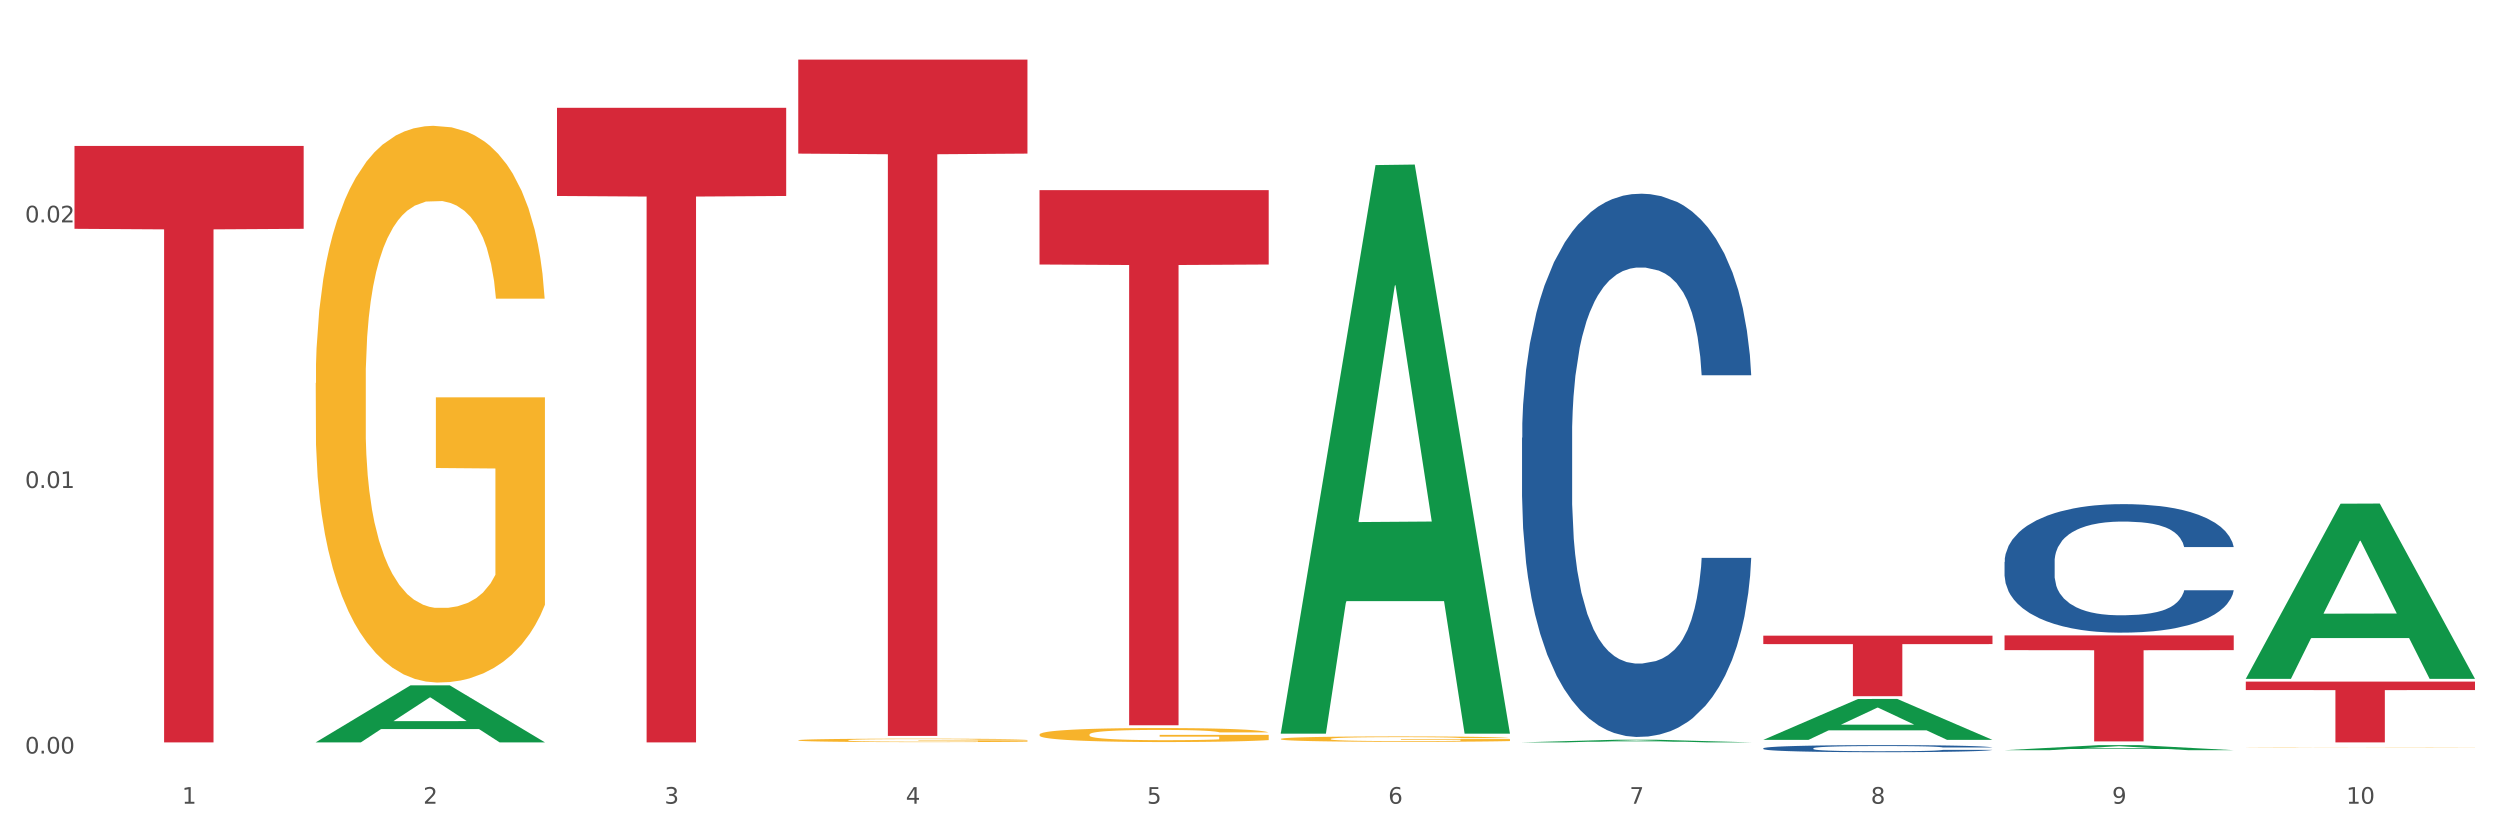
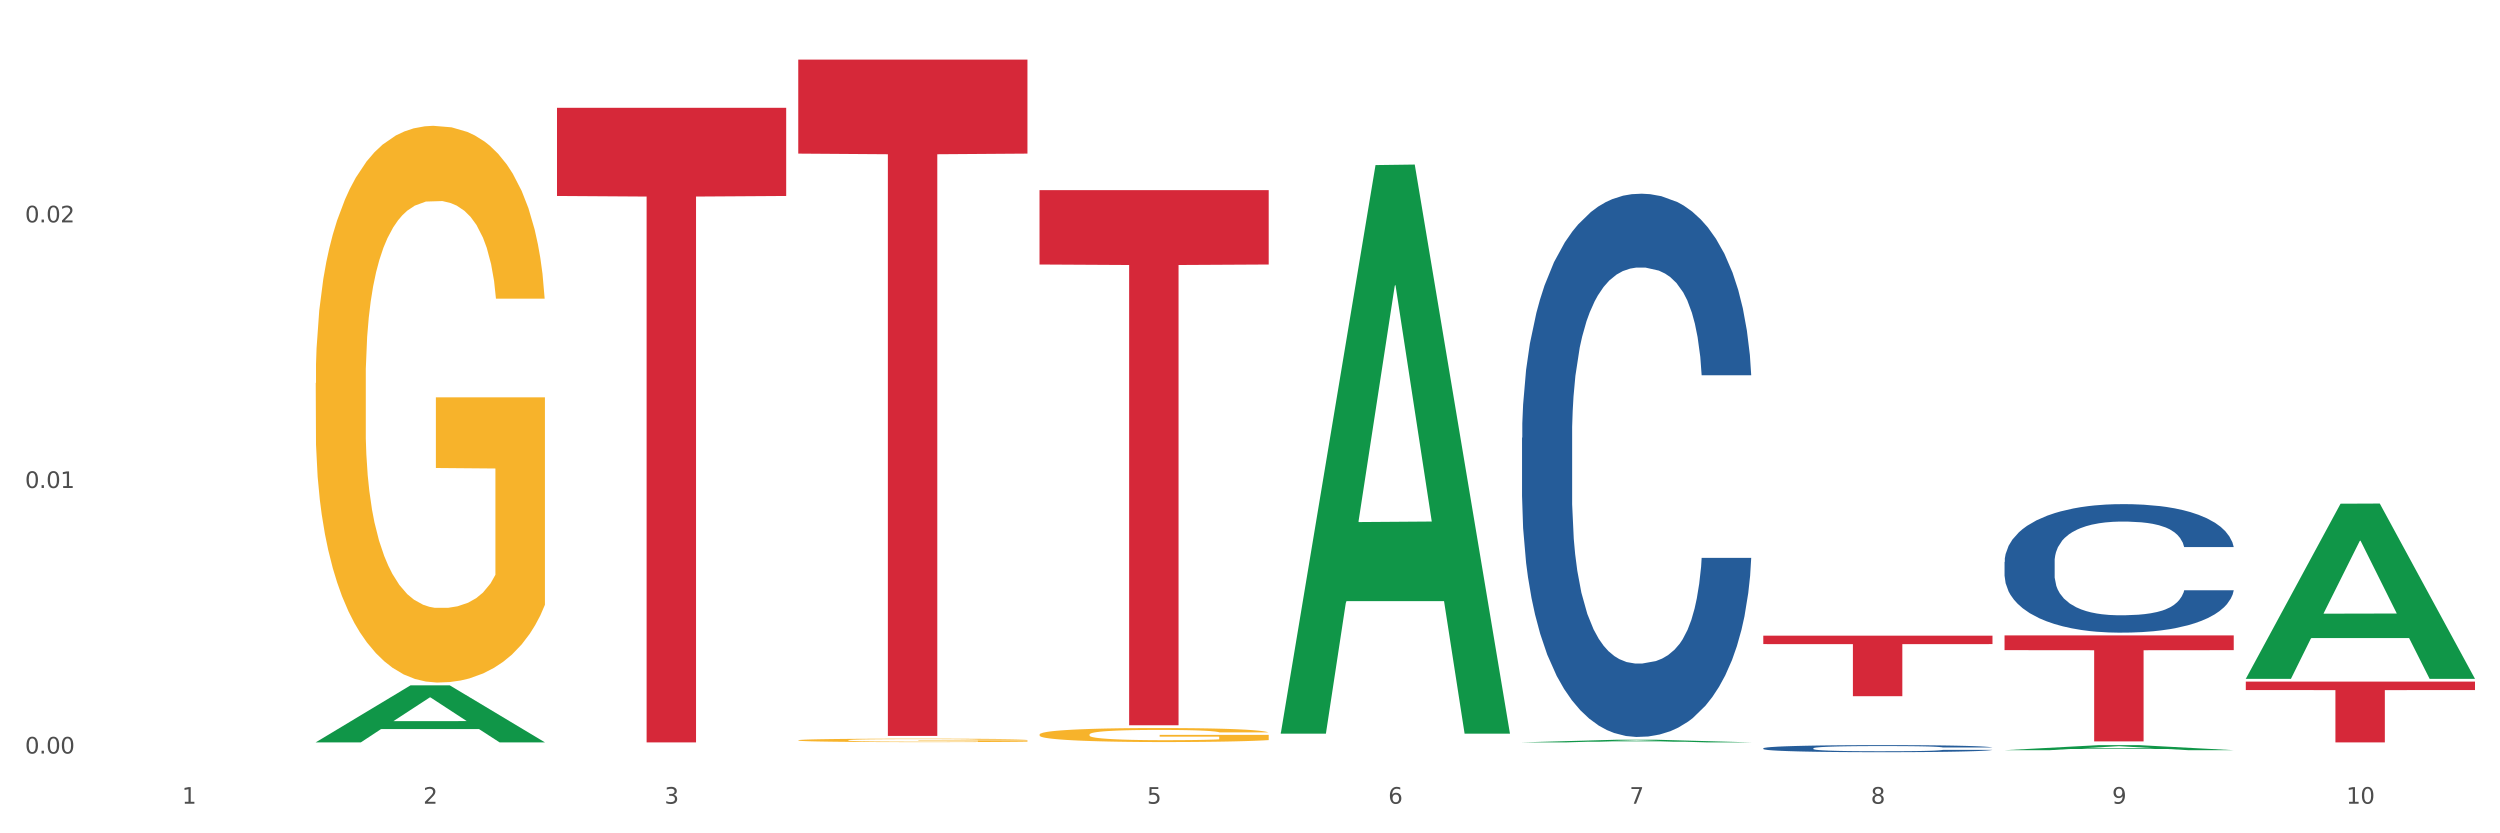
<svg xmlns="http://www.w3.org/2000/svg" xmlns:xlink="http://www.w3.org/1999/xlink" width="1080pt" height="360pt" viewBox="0 0 1080 360" version="1.1">
  <rect x="0" y="0" width="1080" height="360" fill="#333333" stroke="none" />
  <defs>
    <style type="text/css">*{stroke-linejoin: round; stroke-linecap: butt}</style>
  </defs>
  <g id="figure_1">
    <g id="patch_1">
      <path d="M 0 360  L 1080 360  L 1080 0  L 0 0  z " style="fill: #ffffff; stroke: #ffffff; stroke-linejoin: miter" />
    </g>
    <g id="axes_1">
      <g id="matplotlib.axis_1">
        <g id="xtick_1">
          <g id="text_1">
            <g style="fill: #4d4d4d" transform="translate(78.627 347.204) scale(0.096 -0.096)">
              <defs>
                <path id="DejaVuSans-31" d="M 794 531  L 1825 531  L 1825 4091  L 703 3866  L 703 4441  L 1819 4666  L 2450 4666  L 2450 531  L 3481 531  L 3481 0  L 794 0  L 794 531  z " transform="scale(0.016)" />
              </defs>
              <use xlink:href="#DejaVuSans-31" />
            </g>
          </g>
        </g>
        <g id="xtick_2">
          <g id="text_2">
            <g style="fill: #4d4d4d" transform="translate(182.851 347.204) scale(0.096 -0.096)">
              <defs>
                <path id="DejaVuSans-32" d="M 1228 531  L 3431 531  L 3431 0  L 469 0  L 469 531  Q 828 903 1448 1529  Q 2069 2156 2228 2338  Q 2531 2678 2651 2914  Q 2772 3150 2772 3378  Q 2772 3750 2511 3984  Q 2250 4219 1831 4219  Q 1534 4219 1204 4116  Q 875 4013 500 3803  L 500 4441  Q 881 4594 1212 4672  Q 1544 4750 1819 4750  Q 2544 4750 2975 4387  Q 3406 4025 3406 3419  Q 3406 3131 3298 2873  Q 3191 2616 2906 2266  Q 2828 2175 2409 1742  Q 1991 1309 1228 531  z " transform="scale(0.016)" />
              </defs>
              <use xlink:href="#DejaVuSans-32" />
            </g>
          </g>
        </g>
        <g id="xtick_3">
          <g id="text_3">
            <g style="fill: #4d4d4d" transform="translate(287.074 347.204) scale(0.096 -0.096)">
              <defs>
                <path id="DejaVuSans-33" d="M 2597 2516  Q 3050 2419 3304 2112  Q 3559 1806 3559 1356  Q 3559 666 3084 287  Q 2609 -91 1734 -91  Q 1441 -91 1130 -33  Q 819 25 488 141  L 488 750  Q 750 597 1062 519  Q 1375 441 1716 441  Q 2309 441 2620 675  Q 2931 909 2931 1356  Q 2931 1769 2642 2001  Q 2353 2234 1838 2234  L 1294 2234  L 1294 2753  L 1863 2753  Q 2328 2753 2575 2939  Q 2822 3125 2822 3475  Q 2822 3834 2567 4026  Q 2313 4219 1838 4219  Q 1578 4219 1281 4162  Q 984 4106 628 3988  L 628 4550  Q 988 4650 1302 4700  Q 1616 4750 1894 4750  Q 2613 4750 3031 4423  Q 3450 4097 3450 3541  Q 3450 3153 3228 2886  Q 3006 2619 2597 2516  z " transform="scale(0.016)" />
              </defs>
              <use xlink:href="#DejaVuSans-33" />
            </g>
          </g>
        </g>
        <g id="xtick_4">
          <g id="text_4">
            <g style="fill: #4d4d4d" transform="translate(391.298 347.204) scale(0.096 -0.096)">
              <defs>
-                 <path id="DejaVuSans-34" d="M 2419 4116  L 825 1625  L 2419 1625  L 2419 4116  z M 2253 4666  L 3047 4666  L 3047 1625  L 3713 1625  L 3713 1100  L 3047 1100  L 3047 0  L 2419 0  L 2419 1100  L 313 1100  L 313 1709  L 2253 4666  z " transform="scale(0.016)" />
-               </defs>
+                 </defs>
              <use xlink:href="#DejaVuSans-34" />
            </g>
          </g>
        </g>
        <g id="xtick_5">
          <g id="text_5">
            <g style="fill: #4d4d4d" transform="translate(495.522 347.204) scale(0.096 -0.096)">
              <defs>
                <path id="DejaVuSans-35" d="M 691 4666  L 3169 4666  L 3169 4134  L 1269 4134  L 1269 2991  Q 1406 3038 1543 3061  Q 1681 3084 1819 3084  Q 2600 3084 3056 2656  Q 3513 2228 3513 1497  Q 3513 744 3044 326  Q 2575 -91 1722 -91  Q 1428 -91 1123 -41  Q 819 9 494 109  L 494 744  Q 775 591 1075 516  Q 1375 441 1709 441  Q 2250 441 2565 725  Q 2881 1009 2881 1497  Q 2881 1984 2565 2268  Q 2250 2553 1709 2553  Q 1456 2553 1204 2497  Q 953 2441 691 2322  L 691 4666  z " transform="scale(0.016)" />
              </defs>
              <use xlink:href="#DejaVuSans-35" />
            </g>
          </g>
        </g>
        <g id="xtick_6">
          <g id="text_6">
            <g style="fill: #4d4d4d" transform="translate(599.745 347.204) scale(0.096 -0.096)">
              <defs>
                <path id="DejaVuSans-36" d="M 2113 2584  Q 1688 2584 1439 2293  Q 1191 2003 1191 1497  Q 1191 994 1439 701  Q 1688 409 2113 409  Q 2538 409 2786 701  Q 3034 994 3034 1497  Q 3034 2003 2786 2293  Q 2538 2584 2113 2584  z M 3366 4563  L 3366 3988  Q 3128 4100 2886 4159  Q 2644 4219 2406 4219  Q 1781 4219 1451 3797  Q 1122 3375 1075 2522  Q 1259 2794 1537 2939  Q 1816 3084 2150 3084  Q 2853 3084 3261 2657  Q 3669 2231 3669 1497  Q 3669 778 3244 343  Q 2819 -91 2113 -91  Q 1303 -91 875 529  Q 447 1150 447 2328  Q 447 3434 972 4092  Q 1497 4750 2381 4750  Q 2619 4750 2861 4703  Q 3103 4656 3366 4563  z " transform="scale(0.016)" />
              </defs>
              <use xlink:href="#DejaVuSans-36" />
            </g>
          </g>
        </g>
        <g id="xtick_7">
          <g id="text_7">
            <g style="fill: #4d4d4d" transform="translate(703.969 347.204) scale(0.096 -0.096)">
              <defs>
                <path id="DejaVuSans-37" d="M 525 4666  L 3525 4666  L 3525 4397  L 1831 0  L 1172 0  L 2766 4134  L 525 4134  L 525 4666  z " transform="scale(0.016)" />
              </defs>
              <use xlink:href="#DejaVuSans-37" />
            </g>
          </g>
        </g>
        <g id="xtick_8">
          <g id="text_8">
            <g style="fill: #4d4d4d" transform="translate(808.193 347.204) scale(0.096 -0.096)">
              <defs>
                <path id="DejaVuSans-38" d="M 2034 2216  Q 1584 2216 1326 1975  Q 1069 1734 1069 1313  Q 1069 891 1326 650  Q 1584 409 2034 409  Q 2484 409 2743 651  Q 3003 894 3003 1313  Q 3003 1734 2745 1975  Q 2488 2216 2034 2216  z M 1403 2484  Q 997 2584 770 2862  Q 544 3141 544 3541  Q 544 4100 942 4425  Q 1341 4750 2034 4750  Q 2731 4750 3128 4425  Q 3525 4100 3525 3541  Q 3525 3141 3298 2862  Q 3072 2584 2669 2484  Q 3125 2378 3379 2068  Q 3634 1759 3634 1313  Q 3634 634 3220 271  Q 2806 -91 2034 -91  Q 1263 -91 848 271  Q 434 634 434 1313  Q 434 1759 690 2068  Q 947 2378 1403 2484  z M 1172 3481  Q 1172 3119 1398 2916  Q 1625 2713 2034 2713  Q 2441 2713 2670 2916  Q 2900 3119 2900 3481  Q 2900 3844 2670 4047  Q 2441 4250 2034 4250  Q 1625 4250 1398 4047  Q 1172 3844 1172 3481  z " transform="scale(0.016)" />
              </defs>
              <use xlink:href="#DejaVuSans-38" />
            </g>
          </g>
        </g>
        <g id="xtick_9">
          <g id="text_9">
            <g style="fill: #4d4d4d" transform="translate(912.416 347.204) scale(0.096 -0.096)">
              <defs>
                <path id="DejaVuSans-39" d="M 703 97  L 703 672  Q 941 559 1184 500  Q 1428 441 1663 441  Q 2288 441 2617 861  Q 2947 1281 2994 2138  Q 2813 1869 2534 1725  Q 2256 1581 1919 1581  Q 1219 1581 811 2004  Q 403 2428 403 3163  Q 403 3881 828 4315  Q 1253 4750 1959 4750  Q 2769 4750 3195 4129  Q 3622 3509 3622 2328  Q 3622 1225 3098 567  Q 2575 -91 1691 -91  Q 1453 -91 1209 -44  Q 966 3 703 97  z M 1959 2075  Q 2384 2075 2632 2365  Q 2881 2656 2881 3163  Q 2881 3666 2632 3958  Q 2384 4250 1959 4250  Q 1534 4250 1286 3958  Q 1038 3666 1038 3163  Q 1038 2656 1286 2365  Q 1534 2075 1959 2075  z " transform="scale(0.016)" />
              </defs>
              <use xlink:href="#DejaVuSans-39" />
            </g>
          </g>
        </g>
        <g id="xtick_10">
          <g id="text_10">
            <g style="fill: #4d4d4d" transform="translate(1013.586 347.204) scale(0.096 -0.096)">
              <defs>
                <path id="DejaVuSans-30" d="M 2034 4250  Q 1547 4250 1301 3770  Q 1056 3291 1056 2328  Q 1056 1369 1301 889  Q 1547 409 2034 409  Q 2525 409 2770 889  Q 3016 1369 3016 2328  Q 3016 3291 2770 3770  Q 2525 4250 2034 4250  z M 2034 4750  Q 2819 4750 3233 4129  Q 3647 3509 3647 2328  Q 3647 1150 3233 529  Q 2819 -91 2034 -91  Q 1250 -91 836 529  Q 422 1150 422 2328  Q 422 3509 836 4129  Q 1250 4750 2034 4750  z " transform="scale(0.016)" />
              </defs>
              <use xlink:href="#DejaVuSans-31" />
              <use xlink:href="#DejaVuSans-30" transform="translate(63.623 0)" />
            </g>
          </g>
        </g>
        <g id="xtick_11" />
        <g id="xtick_12" />
        <g id="xtick_13" />
        <g id="xtick_14" />
        <g id="xtick_15" />
        <g id="xtick_16" />
        <g id="xtick_17" />
        <g id="xtick_18" />
        <g id="xtick_19" />
      </g>
      <g id="matplotlib.axis_2">
        <g id="ytick_1">
          <g id="text_11">
            <g style="fill: #4d4d4d" transform="translate(10.8 325.533) scale(0.096 -0.096)">
              <defs>
                <path id="DejaVuSans-2e" d="M 684 794  L 1344 794  L 1344 0  L 684 0  L 684 794  z " transform="scale(0.016)" />
              </defs>
              <use xlink:href="#DejaVuSans-30" />
              <use xlink:href="#DejaVuSans-2e" transform="translate(63.623 0)" />
              <use xlink:href="#DejaVuSans-30" transform="translate(95.41 0)" />
              <use xlink:href="#DejaVuSans-30" transform="translate(159.033 0)" />
            </g>
          </g>
        </g>
        <g id="ytick_2">
          <g id="text_12">
            <g style="fill: #4d4d4d" transform="translate(10.8 210.802) scale(0.096 -0.096)">
              <use xlink:href="#DejaVuSans-30" />
              <use xlink:href="#DejaVuSans-2e" transform="translate(63.623 0)" />
              <use xlink:href="#DejaVuSans-30" transform="translate(95.41 0)" />
              <use xlink:href="#DejaVuSans-31" transform="translate(159.033 0)" />
            </g>
          </g>
        </g>
        <g id="ytick_3">
          <g id="text_13">
            <g style="fill: #4d4d4d" transform="translate(10.8 96.07) scale(0.096 -0.096)">
              <use xlink:href="#DejaVuSans-30" />
              <use xlink:href="#DejaVuSans-2e" transform="translate(63.623 0)" />
              <use xlink:href="#DejaVuSans-30" transform="translate(95.41 0)" />
              <use xlink:href="#DejaVuSans-32" transform="translate(159.033 0)" />
            </g>
          </g>
        </g>
        <g id="ytick_4" />
        <g id="ytick_5" />
        <g id="ytick_6" />
      </g>
      <g id="PolyCollection_1">
        <path d="M 136.399 320.655  L 136.501 320.632  L 177.331 296.075  L 194.275 296.052  L 235.411 320.702  L 215.813 320.702  L 206.932 314.962  L 164.775 314.962  L 164.469 315.054  L 155.895 320.702  L 136.399 320.702  L 136.399 320.655  L 170.083 311.536  L 201.624 311.513  L 186.007 301.306  L 185.803 301.26  L 185.599 301.329  L 169.981 311.513  L 170.083 311.536  L 136.399 320.655  z " clip-path="url(#pc3157fd85b)" style="fill: #109648" />
        <path d="M 449.069 317.31  L 449.186 317.305  L 449.186 317.106  L 449.42 316.934  L 450.589 316.519  L 452.343 316.177  L 453.628 315.994  L 454.914 315.845  L 456.434 315.695  L 458.304 315.541  L 461.694 315.314  L 463.799 315.198  L 466.37 315.076  L 471.046 314.899  L 474.436 314.8  L 477.943 314.717  L 483.671 314.617  L 487.412 314.573  L 491.386 314.54  L 496.179 314.518  L 499.803 314.512  L 507.752 314.529  L 514.532 314.578  L 517.805 314.617  L 522.014 314.684  L 524.235 314.728  L 527.859 314.816  L 531.599 314.932  L 534.171 315.032  L 538.029 315.22  L 540.951 315.408  L 543.64 315.64  L 545.043 315.801  L 546.095 315.95  L 547.03 316.121  L 547.965 316.392  L 526.923 316.392  L 526.105 316.199  L 524.819 316.016  L 522.949 315.839  L 521.312 315.729  L 518.507 315.59  L 515.935 315.502  L 513.246 315.436  L 509.973 315.38  L 507.401 315.353  L 503.778 315.331  L 496.647 315.336  L 491.854 315.38  L 488.581 315.436  L 486.477 315.485  L 484.606 315.541  L 482.502 315.618  L 480.047 315.734  L 478.294 315.839  L 476.54 315.972  L 475.138 316.105  L 473.852 316.26  L 472.8 316.425  L 471.981 316.597  L 471.28 316.807  L 470.696 317.155  L 470.696 317.913  L 470.929 318.084  L 471.514 318.311  L 472.215 318.483  L 473.384 318.687  L 474.436 318.825  L 476.424 319.025  L 478.645 319.19  L 480.398 319.295  L 482.152 319.384  L 485.191 319.506  L 488.581 319.605  L 491.503 319.666  L 495.478 319.721  L 498.167 319.743  L 500.505 319.754  L 506.232 319.754  L 510.324 319.738  L 514.883 319.699  L 518.39 319.649  L 521.312 319.589  L 524.585 319.489  L 526.69 319.395  L 526.69 318.239  L 500.972 318.234  L 500.972 317.465  L 548.082 317.465  L 548.082 319.721  L 546.095 319.837  L 543.874 319.942  L 541.536 320.036  L 538.029 320.153  L 533.82 320.263  L 530.08 320.341  L 526.105 320.407  L 521.429 320.468  L 515.351 320.523  L 511.61 320.545  L 506.934 320.562  L 501.44 320.567  L 496.647 320.556  L 491.971 320.529  L 487.061 320.479  L 482.268 320.407  L 478.645 320.335  L 475.021 320.247  L 471.163 320.131  L 468.124 320.02  L 465.786 319.92  L 463.214 319.793  L 460.409 319.627  L 458.304 319.478  L 456.434 319.323  L 454.447 319.124  L 453.044 318.953  L 451.641 318.737  L 450.823 318.577  L 449.888 318.328  L 449.186 317.979  L 449.069 317.31  z " clip-path="url(#pc3157fd85b)" style="fill: #f7b32b" />
-         <path d="M 553.293 319.213  L 553.41 319.211  L 553.41 319.135  L 553.644 319.068  L 554.813 318.909  L 556.566 318.777  L 557.852 318.706  L 559.138 318.649  L 560.658 318.591  L 562.528 318.531  L 565.918 318.444  L 568.022 318.399  L 570.594 318.352  L 575.27 318.284  L 578.66 318.246  L 582.167 318.214  L 587.895 318.176  L 591.636 318.159  L 595.61 318.146  L 600.403 318.137  L 604.027 318.135  L 611.976 318.142  L 618.756 318.161  L 622.029 318.176  L 626.237 318.201  L 628.458 318.218  L 632.082 318.252  L 635.823 318.297  L 638.395 318.335  L 642.252 318.408  L 645.175 318.48  L 647.863 318.57  L 649.266 318.632  L 650.318 318.689  L 651.253 318.755  L 652.189 318.86  L 631.147 318.86  L 630.329 318.785  L 629.043 318.715  L 627.173 318.647  L 625.536 318.604  L 622.73 318.551  L 620.159 318.517  L 617.47 318.491  L 614.197 318.47  L 611.625 318.459  L 608.001 318.45  L 600.87 318.453  L 596.078 318.47  L 592.805 318.491  L 590.7 318.51  L 588.83 318.531  L 586.726 318.561  L 584.271 318.606  L 582.518 318.647  L 580.764 318.698  L 579.361 318.749  L 578.075 318.808  L 577.023 318.872  L 576.205 318.938  L 575.504 319.019  L 574.919 319.154  L 574.919 319.446  L 575.153 319.512  L 575.737 319.599  L 576.439 319.665  L 577.608 319.744  L 578.66 319.797  L 580.647 319.874  L 582.868 319.938  L 584.622 319.978  L 586.375 320.012  L 589.415 320.059  L 592.805 320.098  L 595.727 320.121  L 599.702 320.142  L 602.39 320.151  L 604.728 320.155  L 610.456 320.155  L 614.548 320.149  L 619.107 320.134  L 622.613 320.115  L 625.536 320.091  L 628.809 320.053  L 630.913 320.017  L 630.913 319.571  L 605.196 319.569  L 605.196 319.273  L 652.306 319.273  L 652.306 320.142  L 650.318 320.187  L 648.097 320.228  L 645.759 320.264  L 642.252 320.309  L 638.044 320.351  L 634.303 320.381  L 630.329 320.407  L 625.653 320.43  L 619.574 320.451  L 615.833 320.46  L 611.158 320.466  L 605.663 320.468  L 600.87 320.464  L 596.195 320.454  L 591.285 320.434  L 586.492 320.407  L 582.868 320.379  L 579.244 320.345  L 575.387 320.3  L 572.347 320.257  L 570.009 320.219  L 567.438 320.17  L 564.632 320.106  L 562.528 320.049  L 560.658 319.989  L 558.67 319.912  L 557.268 319.846  L 555.865 319.763  L 555.047 319.701  L 554.111 319.605  L 553.41 319.471  L 553.293 319.213  z " clip-path="url(#pc3157fd85b)" style="fill: #f7b32b" />
-         <path d="M 970.188 322.85  L 970.304 322.85  L 970.304 322.845  L 970.538 322.841  L 971.707 322.831  L 973.461 322.823  L 974.747 322.819  L 976.032 322.816  L 977.552 322.812  L 979.422 322.809  L 982.813 322.803  L 984.917 322.801  L 987.488 322.798  L 992.164 322.794  L 995.554 322.791  L 999.061 322.79  L 1004.789 322.787  L 1008.53 322.786  L 1012.505 322.785  L 1017.297 322.785  L 1020.921 322.785  L 1028.87 322.785  L 1035.65 322.786  L 1038.923 322.787  L 1043.132 322.789  L 1045.353 322.79  L 1048.977 322.792  L 1052.717 322.795  L 1055.289 322.797  L 1059.147 322.801  L 1062.069 322.806  L 1064.758 322.811  L 1066.161 322.815  L 1067.213 322.818  L 1068.148 322.822  L 1069.083 322.828  L 1048.041 322.828  L 1047.223 322.824  L 1045.937 322.82  L 1044.067 322.816  L 1042.43 322.813  L 1039.625 322.81  L 1037.053 322.808  L 1034.364 322.806  L 1031.091 322.805  L 1028.52 322.804  L 1024.896 322.804  L 1017.765 322.804  L 1012.972 322.805  L 1009.699 322.806  L 1007.595 322.807  L 1005.724 322.809  L 1003.62 322.81  L 1001.165 322.813  L 999.412 322.816  L 997.659 322.819  L 996.256 322.822  L 994.97 322.825  L 993.918 322.829  L 993.1 322.833  L 992.398 322.838  L 991.814 322.846  L 991.814 322.864  L 992.047 322.868  L 992.632 322.873  L 993.333 322.877  L 994.502 322.882  L 995.554 322.885  L 997.542 322.889  L 999.763 322.893  L 1001.516 322.896  L 1003.27 322.898  L 1006.309 322.901  L 1009.699 322.903  L 1012.621 322.904  L 1016.596 322.906  L 1019.285 322.906  L 1021.623 322.906  L 1027.351 322.906  L 1031.442 322.906  L 1036.001 322.905  L 1039.508 322.904  L 1042.43 322.903  L 1045.704 322.9  L 1047.808 322.898  L 1047.808 322.871  L 1022.09 322.871  L 1022.09 322.853  L 1069.2 322.853  L 1069.2 322.906  L 1067.213 322.908  L 1064.992 322.911  L 1062.654 322.913  L 1059.147 322.916  L 1054.938 322.918  L 1051.198 322.92  L 1047.223 322.922  L 1042.547 322.923  L 1036.469 322.924  L 1032.728 322.925  L 1028.052 322.925  L 1022.558 322.925  L 1017.765 322.925  L 1013.089 322.924  L 1008.179 322.923  L 1003.387 322.922  L 999.763 322.92  L 996.139 322.918  L 992.281 322.915  L 989.242 322.913  L 986.904 322.91  L 984.332 322.907  L 981.527 322.903  L 979.422 322.9  L 977.552 322.896  L 975.565 322.892  L 974.162 322.888  L 972.759 322.883  L 971.941 322.879  L 971.006 322.873  L 970.304 322.865  L 970.188 322.85  z " clip-path="url(#pc3157fd85b)" style="fill: #f7b32b" />
-         <path d="M 32.175 63.041  L 131.187 63.041  L 131.187 98.847  L 92.239 99.089  L 92.239 320.702  L 70.888 320.702  L 70.888 99.089  L 32.175 98.847  L 32.175 63.283  L 32.175 63.041  z " clip-path="url(#pc3157fd85b)" style="fill: #d62839" />
        <path d="M 240.622 46.559  L 339.635 46.559  L 339.635 84.656  L 300.687 84.913  L 300.687 320.702  L 279.336 320.702  L 279.336 84.913  L 240.622 84.656  L 240.622 46.817  L 240.622 46.559  z " clip-path="url(#pc3157fd85b)" style="fill: #d62839" />
        <path d="M 865.964 242.73  L 866.081 242.68  L 866.081 241.26  L 866.432 239.332  L 867.719 235.782  L 869.358 233.094  L 872.167 229.95  L 873.688 228.632  L 875.678 227.161  L 879.774 224.777  L 884.456 222.749  L 887.733 221.633  L 890.19 220.923  L 895.691 219.655  L 898.851 219.097  L 902.128 218.641  L 904.937 218.336  L 909.618 217.981  L 913.364 217.829  L 917.694 217.779  L 921.322 217.829  L 926.12 218.032  L 933.143 218.641  L 935.834 218.996  L 939.463 219.604  L 943.208 220.416  L 946.251 221.227  L 949.762 222.394  L 953.39 223.915  L 956.901 225.842  L 959.359 227.617  L 961.348 229.494  L 963.104 231.776  L 964.391 234.261  L 964.976 236.34  L 943.559 236.34  L 942.974 234.464  L 941.803 232.435  L 940.633 231.066  L 939.346 229.95  L 937.356 228.682  L 935.6 227.871  L 932.674 226.907  L 929.983 226.299  L 927.759 225.944  L 925.067 225.639  L 919.332 225.335  L 915.236 225.335  L 912.661 225.437  L 909.501 225.69  L 906.81 226.045  L 903.65 226.654  L 901.192 227.313  L 898.734 228.175  L 897.33 228.784  L 895.223 229.899  L 893.819 230.812  L 891.946 232.384  L 890.893 233.5  L 889.02 236.391  L 888.201 238.521  L 887.85 239.992  L 887.616 241.615  L 887.616 249.526  L 888.318 253.076  L 888.903 254.598  L 889.839 256.322  L 891.595 258.554  L 894.17 260.734  L 896.861 262.306  L 899.085 263.27  L 901.192 263.98  L 903.298 264.538  L 905.873 265.045  L 907.98 265.349  L 911.14 265.654  L 914.885 265.806  L 917.811 265.806  L 923.78 265.552  L 926.472 265.299  L 929.046 264.944  L 931.855 264.386  L 934.079 263.777  L 935.366 263.321  L 937.473 262.357  L 939.111 261.343  L 940.516 260.176  L 941.452 259.162  L 942.505 257.641  L 943.325 255.916  L 943.559 255.003  L 964.976 255.003  L 964.508 256.829  L 963.689 258.604  L 962.05 260.988  L 960.763 262.357  L 958.773 264.031  L 956.667 265.451  L 953.741 267.023  L 951.049 268.189  L 948.24 269.204  L 945.197 270.117  L 939.697 271.384  L 937.707 271.739  L 933.494 272.348  L 930.217 272.703  L 925.418 273.058  L 920.503 273.261  L 915.353 273.312  L 910.789 273.21  L 905.756 272.906  L 902.596 272.602  L 899.085 272.145  L 894.989 271.435  L 891.127 270.573  L 887.499 269.559  L 884.105 268.392  L 880.945 267.074  L 876.848 264.893  L 873.805 262.763  L 871.582 260.785  L 870.06 259.111  L 868.539 256.981  L 867.719 255.511  L 866.432 251.961  L 865.964 248.664  L 865.964 242.73  z " clip-path="url(#pc3157fd85b)" style="fill: #255c99" />
        <path d="M 761.74 323.263  L 761.857 323.26  L 761.857 323.181  L 762.208 323.075  L 763.496 322.879  L 765.134 322.731  L 767.943 322.558  L 769.465 322.485  L 771.454 322.404  L 775.551 322.272  L 780.232 322.16  L 783.509 322.099  L 785.967 322.06  L 791.467 321.99  L 794.627 321.959  L 797.904 321.934  L 800.713 321.917  L 805.395 321.897  L 809.14 321.889  L 813.47 321.886  L 817.098 321.889  L 821.897 321.9  L 828.919 321.934  L 831.611 321.953  L 835.239 321.987  L 838.984 322.032  L 842.027 322.076  L 845.538 322.141  L 849.166 322.225  L 852.677 322.331  L 855.135 322.429  L 857.125 322.532  L 858.88 322.658  L 860.168 322.795  L 860.753 322.91  L 839.335 322.91  L 838.75 322.807  L 837.58 322.695  L 836.409 322.619  L 835.122 322.558  L 833.132 322.488  L 831.377 322.443  L 828.451 322.39  L 825.759 322.356  L 823.535 322.337  L 820.843 322.32  L 815.109 322.303  L 811.012 322.303  L 808.438 322.309  L 805.278 322.323  L 802.586 322.342  L 799.426 322.376  L 796.968 322.412  L 794.51 322.46  L 793.106 322.493  L 790.999 322.555  L 789.595 322.605  L 787.722 322.692  L 786.669 322.753  L 784.796 322.913  L 783.977 323.03  L 783.626 323.112  L 783.392 323.201  L 783.392 323.637  L 784.094 323.833  L 784.679 323.917  L 785.616 324.012  L 787.371 324.135  L 789.946 324.256  L 792.638 324.342  L 794.862 324.396  L 796.968 324.435  L 799.075 324.466  L 801.65 324.493  L 803.756 324.51  L 806.916 324.527  L 810.661 324.535  L 813.587 324.535  L 819.556 324.521  L 822.248 324.507  L 824.823 324.488  L 827.632 324.457  L 829.855 324.424  L 831.143 324.398  L 833.249 324.345  L 834.888 324.289  L 836.292 324.225  L 837.229 324.169  L 838.282 324.085  L 839.101 323.99  L 839.335 323.94  L 860.753 323.94  L 860.285 324.04  L 859.465 324.138  L 857.827 324.27  L 856.539 324.345  L 854.55 324.438  L 852.443 324.516  L 849.517 324.603  L 846.825 324.667  L 844.017 324.723  L 840.974 324.773  L 835.473 324.843  L 833.483 324.863  L 829.27 324.896  L 825.993 324.916  L 821.195 324.936  L 816.279 324.947  L 811.13 324.95  L 806.565 324.944  L 801.533 324.927  L 798.373 324.91  L 794.862 324.885  L 790.765 324.846  L 786.903 324.798  L 783.275 324.742  L 779.881 324.678  L 776.721 324.605  L 772.625 324.485  L 769.582 324.368  L 767.358 324.259  L 765.837 324.166  L 764.315 324.049  L 763.496 323.968  L 762.208 323.772  L 761.74 323.59  L 761.74 323.263  z " clip-path="url(#pc3157fd85b)" style="fill: #255c99" />
        <path d="M 657.517 189.13  L 657.634 188.916  L 657.634 182.914  L 657.985 174.769  L 659.272 159.765  L 660.911 148.405  L 663.72 135.116  L 665.241 129.543  L 667.231 123.327  L 671.327 113.253  L 676.008 104.679  L 679.285 99.964  L 681.743 96.963  L 687.244 91.605  L 690.404 89.247  L 693.681 87.318  L 696.49 86.032  L 701.171 84.531  L 704.916 83.888  L 709.247 83.674  L 712.875 83.888  L 717.673 84.746  L 724.695 87.318  L 727.387 88.818  L 731.015 91.39  L 734.76 94.82  L 737.803 98.249  L 741.314 103.179  L 744.943 109.609  L 748.454 117.754  L 750.911 125.256  L 752.901 133.187  L 754.657 142.832  L 755.944 153.335  L 756.529 162.123  L 735.112 162.123  L 734.526 154.192  L 733.356 145.619  L 732.186 139.831  L 730.898 135.116  L 728.909 129.757  L 727.153 126.328  L 724.227 122.255  L 721.535 119.683  L 719.312 118.183  L 716.62 116.897  L 710.885 115.611  L 706.789 115.611  L 704.214 116.04  L 701.054 117.111  L 698.362 118.612  L 695.202 121.184  L 692.745 123.97  L 690.287 127.614  L 688.882 130.186  L 686.776 134.902  L 685.371 138.76  L 683.499 145.404  L 682.445 150.12  L 680.573 162.337  L 679.754 171.34  L 679.402 177.555  L 679.168 184.414  L 679.168 217.852  L 679.871 232.856  L 680.456 239.286  L 681.392 246.573  L 683.148 256.004  L 685.722 265.221  L 688.414 271.866  L 690.638 275.938  L 692.745 278.939  L 694.851 281.297  L 697.426 283.44  L 699.533 284.726  L 702.693 286.012  L 706.438 286.655  L 709.364 286.655  L 715.332 285.584  L 718.024 284.512  L 720.599 283.011  L 723.408 280.654  L 725.632 278.082  L 726.919 276.152  L 729.026 272.08  L 730.664 267.793  L 732.069 262.863  L 733.005 258.576  L 734.058 252.146  L 734.877 244.859  L 735.112 241.001  L 756.529 241.001  L 756.061 248.717  L 755.242 256.219  L 753.603 266.293  L 752.316 272.08  L 750.326 279.153  L 748.22 285.155  L 745.294 291.799  L 742.602 296.729  L 739.793 301.016  L 736.75 304.874  L 731.249 310.233  L 729.26 311.733  L 725.046 314.305  L 721.769 315.806  L 716.971 317.306  L 712.055 318.163  L 706.906 318.378  L 702.341 317.949  L 697.309 316.663  L 694.149 315.377  L 690.638 313.448  L 686.542 310.447  L 682.679 306.803  L 679.051 302.516  L 675.657 297.587  L 672.497 292.014  L 668.401 282.797  L 665.358 273.795  L 663.134 265.435  L 661.613 258.362  L 660.091 249.36  L 659.272 243.144  L 657.985 228.14  L 657.517 214.208  L 657.517 189.13  z " clip-path="url(#pc3157fd85b)" style="fill: #255c99" />
        <path d="M 344.846 25.759  L 443.858 25.759  L 443.858 66.36  L 404.91 66.634  L 404.91 317.916  L 383.559 317.916  L 383.559 66.634  L 344.846 66.36  L 344.846 26.034  L 344.846 25.759  z " clip-path="url(#pc3157fd85b)" style="fill: #d62839" />
        <path d="M 449.069 82.141  L 548.082 82.141  L 548.082 114.268  L 509.134 114.485  L 509.134 313.328  L 487.783 313.328  L 487.783 114.485  L 449.069 114.268  L 449.069 82.358  L 449.069 82.141  z " clip-path="url(#pc3157fd85b)" style="fill: #d62839" />
        <path d="M 761.74 274.618  L 860.753 274.618  L 860.753 278.251  L 821.805 278.276  L 821.805 300.759  L 800.454 300.759  L 800.454 278.276  L 761.74 278.251  L 761.74 274.643  L 761.74 274.618  z " clip-path="url(#pc3157fd85b)" style="fill: #d62839" />
        <path d="M 865.964 274.496  L 964.976 274.496  L 964.976 280.86  L 926.028 280.903  L 926.028 320.289  L 904.677 320.289  L 904.677 280.903  L 865.964 280.86  L 865.964 274.539  L 865.964 274.496  z " clip-path="url(#pc3157fd85b)" style="fill: #d62839" />
        <path d="M 970.188 294.457  L 1069.2 294.457  L 1069.2 298.105  L 1030.252 298.129  L 1030.252 320.702  L 1008.901 320.702  L 1008.901 298.129  L 970.188 298.105  L 970.188 294.482  L 970.188 294.457  z " clip-path="url(#pc3157fd85b)" style="fill: #d62839" />
        <path d="M 344.846 319.792  L 344.963 319.791  L 344.963 319.742  L 345.197 319.699  L 346.366 319.597  L 348.119 319.512  L 349.405 319.467  L 350.691 319.43  L 352.21 319.393  L 354.081 319.355  L 357.471 319.299  L 359.575 319.27  L 362.147 319.24  L 366.823 319.197  L 370.213 319.172  L 373.72 319.152  L 379.448 319.127  L 383.188 319.116  L 387.163 319.108  L 391.956 319.102  L 395.579 319.101  L 403.529 319.105  L 410.309 319.117  L 413.582 319.127  L 417.79 319.143  L 420.011 319.154  L 423.635 319.176  L 427.376 319.205  L 429.947 319.229  L 433.805 319.276  L 436.728 319.322  L 439.416 319.38  L 440.819 319.419  L 441.871 319.456  L 442.806 319.498  L 443.741 319.565  L 422.7 319.565  L 421.882 319.518  L 420.596 319.472  L 418.725 319.429  L 417.089 319.401  L 414.283 319.367  L 411.711 319.345  L 409.023 319.329  L 405.75 319.315  L 403.178 319.309  L 399.554 319.303  L 392.423 319.304  L 387.63 319.315  L 384.357 319.329  L 382.253 319.341  L 380.383 319.355  L 378.279 319.374  L 375.824 319.403  L 374.07 319.429  L 372.317 319.462  L 370.914 319.494  L 369.628 319.533  L 368.576 319.574  L 367.758 319.616  L 367.056 319.668  L 366.472 319.754  L 366.472 319.941  L 366.706 319.983  L 367.29 320.039  L 367.992 320.082  L 369.161 320.132  L 370.213 320.166  L 372.2 320.215  L 374.421 320.256  L 376.174 320.282  L 377.928 320.304  L 380.967 320.334  L 384.357 320.359  L 387.28 320.374  L 391.254 320.388  L 393.943 320.393  L 396.281 320.396  L 402.009 320.396  L 406.1 320.392  L 410.659 320.382  L 414.166 320.37  L 417.089 320.355  L 420.362 320.33  L 422.466 320.307  L 422.466 320.022  L 396.748 320.02  L 396.748 319.83  L 443.858 319.83  L 443.858 320.388  L 441.871 320.416  L 439.65 320.442  L 437.312 320.465  L 433.805 320.494  L 429.597 320.521  L 425.856 320.541  L 421.882 320.557  L 417.206 320.572  L 411.127 320.586  L 407.386 320.591  L 402.71 320.595  L 397.216 320.597  L 392.423 320.594  L 387.747 320.587  L 382.838 320.575  L 378.045 320.557  L 374.421 320.539  L 370.797 320.517  L 366.94 320.489  L 363.9 320.461  L 361.562 320.437  L 358.99 320.405  L 356.185 320.364  L 354.081 320.327  L 352.21 320.289  L 350.223 320.24  L 348.82 320.198  L 347.418 320.144  L 346.599 320.105  L 345.664 320.043  L 344.963 319.957  L 344.846 319.792  z " clip-path="url(#pc3157fd85b)" style="fill: #f7b32b" />
        <path d="M 136.399 165.49  L 136.516 165.271  L 136.516 157.363  L 136.749 150.554  L 137.918 134.08  L 139.672 120.461  L 140.958 113.213  L 142.244 107.282  L 143.763 101.351  L 145.634 95.201  L 149.024 86.195  L 151.128 81.582  L 153.699 76.75  L 158.375 69.721  L 161.765 65.767  L 165.272 62.472  L 171 58.518  L 174.741 56.761  L 178.716 55.443  L 183.508 54.565  L 187.132 54.345  L 195.081 55.004  L 201.861 56.981  L 205.135 58.518  L 209.343 61.154  L 211.564 62.912  L 215.188 66.426  L 218.928 71.039  L 221.5 74.993  L 225.358 82.461  L 228.28 89.929  L 230.969 99.155  L 232.372 105.525  L 233.424 111.455  L 234.359 118.265  L 235.294 129.028  L 214.253 129.028  L 213.434 121.34  L 212.148 114.091  L 210.278 107.062  L 208.641 102.669  L 205.836 97.178  L 203.264 93.663  L 200.576 91.027  L 197.302 88.831  L 194.731 87.733  L 191.107 86.854  L 183.976 87.074  L 179.183 88.831  L 175.91 91.027  L 173.806 93.004  L 171.936 95.201  L 169.831 98.276  L 167.377 102.889  L 165.623 107.062  L 163.87 112.334  L 162.467 117.606  L 161.181 123.756  L 160.129 130.346  L 159.311 137.155  L 158.609 145.502  L 158.025 159.34  L 158.025 189.433  L 158.259 196.242  L 158.843 205.248  L 159.544 212.057  L 160.713 220.185  L 161.765 225.676  L 163.753 233.584  L 165.974 240.173  L 167.727 244.347  L 169.481 247.861  L 172.52 252.694  L 175.91 256.647  L 178.833 259.064  L 182.807 261.26  L 185.496 262.139  L 187.834 262.578  L 193.562 262.578  L 197.653 261.919  L 202.212 260.381  L 205.719 258.405  L 208.641 255.988  L 211.915 252.035  L 214.019 248.3  L 214.019 202.393  L 188.301 202.173  L 188.301 171.641  L 235.411 171.641  L 235.411 261.26  L 233.424 265.873  L 231.203 270.046  L 228.865 273.78  L 225.358 278.393  L 221.15 282.786  L 217.409 285.861  L 213.434 288.497  L 208.758 290.914  L 202.68 293.11  L 198.939 293.989  L 194.263 294.648  L 188.769 294.867  L 183.976 294.428  L 179.3 293.33  L 174.39 291.353  L 169.598 288.497  L 165.974 285.642  L 162.35 282.127  L 158.492 277.515  L 155.453 273.121  L 153.115 269.168  L 150.543 264.116  L 147.738 257.526  L 145.634 251.595  L 143.763 245.445  L 141.776 237.537  L 140.373 230.728  L 138.97 222.162  L 138.152 215.792  L 137.217 205.907  L 136.516 192.069  L 136.399 165.49  z " clip-path="url(#pc3157fd85b)" style="fill: #f7b32b" />
        <path d="M 970.188 293.131  L 970.29 293.06  L 1011.12 217.6  L 1028.064 217.529  L 1069.2 293.273  L 1049.602 293.273  L 1040.721 275.635  L 998.564 275.635  L 998.258 275.919  L 989.684 293.273  L 970.188 293.273  L 970.188 293.131  L 1003.872 265.109  L 1035.413 265.038  L 1019.796 233.674  L 1019.592 233.531  L 1019.388 233.745  L 1003.77 265.038  L 1003.872 265.109  L 970.188 293.131  z " clip-path="url(#pc3157fd85b)" style="fill: #109648" />
        <path d="M 553.293 316.489  L 553.395 316.258  L 594.225 71.316  L 611.169 71.085  L 652.306 316.951  L 632.707 316.951  L 623.827 259.697  L 581.67 259.697  L 581.364 260.621  L 572.789 316.951  L 553.293 316.951  L 553.293 316.489  L 586.978 225.53  L 618.519 225.299  L 602.901 123.49  L 602.697 123.028  L 602.493 123.721  L 586.876 225.299  L 586.978 225.53  L 553.293 316.489  z " clip-path="url(#pc3157fd85b)" style="fill: #109648" />
        <path d="M 657.517 320.7  L 657.619 320.698  L 698.449 319.563  L 715.393 319.562  L 756.529 320.702  L 736.931 320.702  L 728.05 320.436  L 685.893 320.436  L 685.587 320.441  L 677.013 320.702  L 657.517 320.702  L 657.517 320.7  L 691.201 320.278  L 722.742 320.277  L 707.125 319.805  L 706.921 319.803  L 706.717 319.806  L 691.099 320.277  L 691.201 320.278  L 657.517 320.7  z " clip-path="url(#pc3157fd85b)" style="fill: #109648" />
-         <path d="M 761.74 319.603  L 761.842 319.586  L 802.672 301.96  L 819.617 301.943  L 860.753 319.636  L 841.154 319.636  L 832.274 315.516  L 790.117 315.516  L 789.811 315.583  L 781.237 319.636  L 761.74 319.636  L 761.74 319.603  L 795.425 313.057  L 826.966 313.041  L 811.349 305.715  L 811.144 305.681  L 810.94 305.731  L 795.323 313.041  L 795.425 313.057  L 761.74 319.603  z " clip-path="url(#pc3157fd85b)" style="fill: #109648" />
        <path d="M 865.964 324.081  L 866.066 324.079  L 906.896 321.888  L 923.84 321.886  L 964.976 324.085  L 945.378 324.085  L 936.498 323.573  L 894.341 323.573  L 894.034 323.581  L 885.46 324.085  L 865.964 324.085  L 865.964 324.081  L 899.649 323.267  L 931.19 323.265  L 915.572 322.355  L 915.368 322.351  L 915.164 322.357  L 899.547 323.265  L 899.649 323.267  L 865.964 324.081  z " clip-path="url(#pc3157fd85b)" style="fill: #109648" />
      </g>
    </g>
  </g>
  <defs>
    <clipPath id="pc3157fd85b">
      <rect x="32.175" y="10.8" width="1037.025" height="329.109" />
    </clipPath>
  </defs>
</svg>